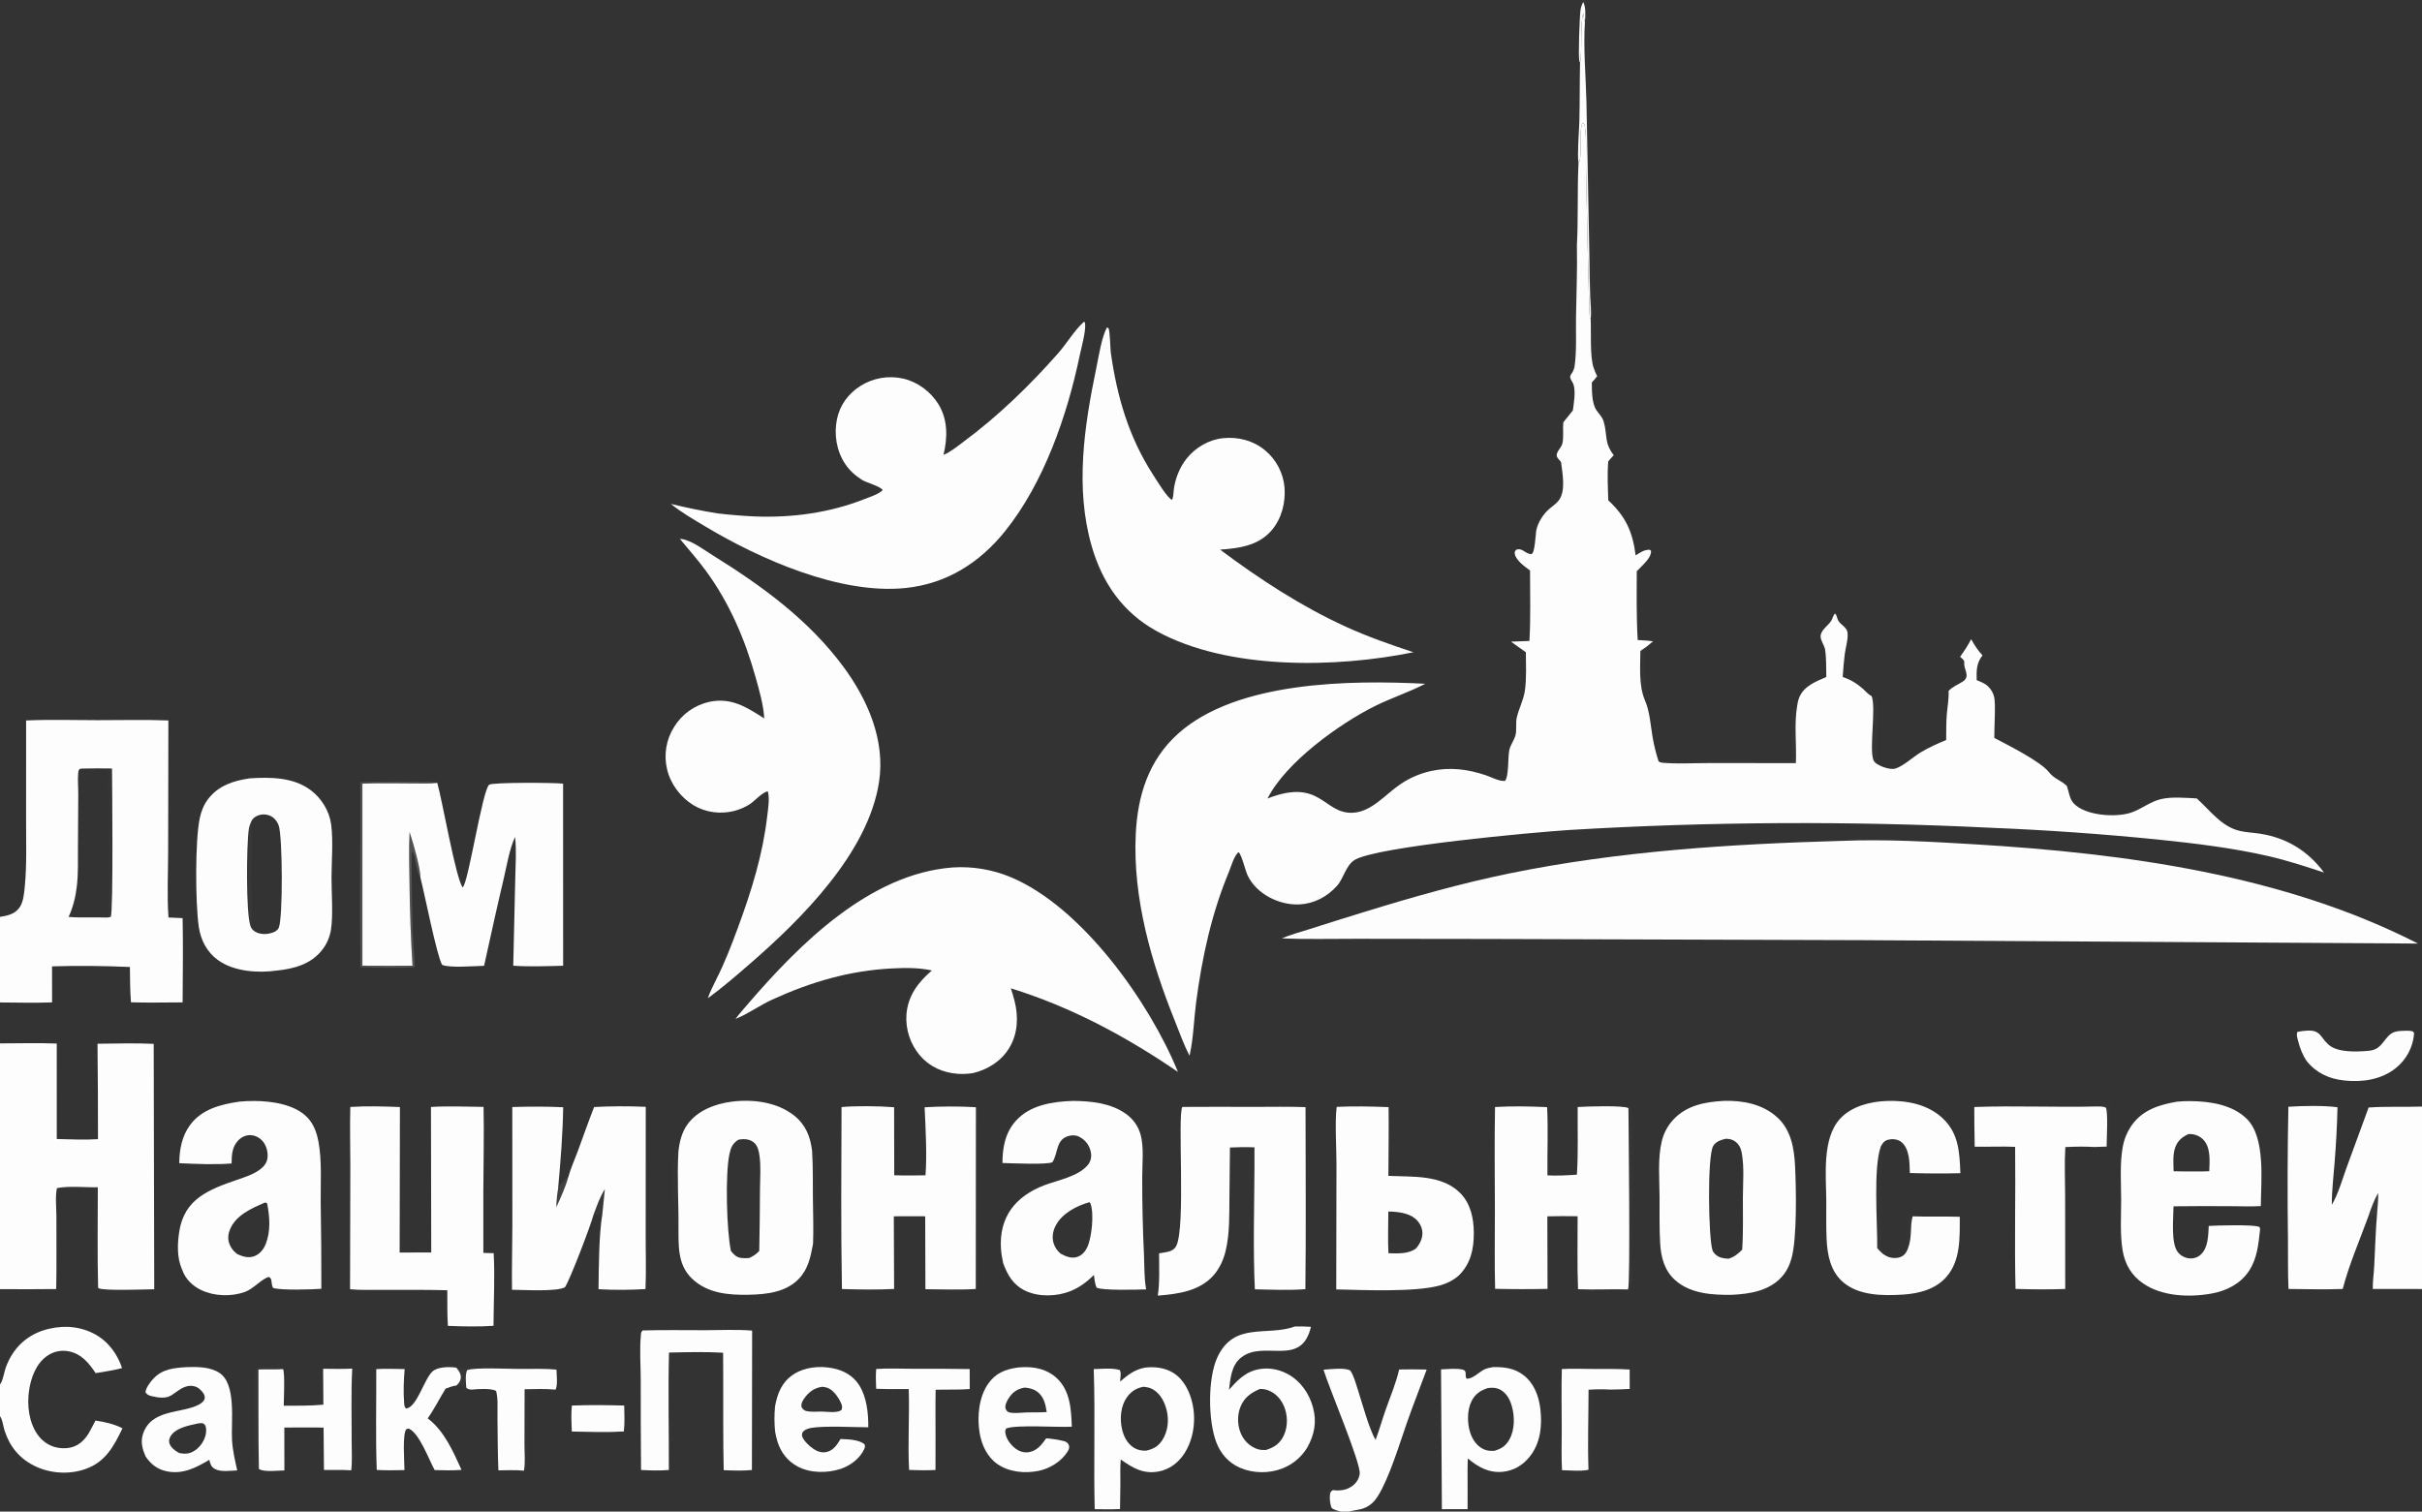
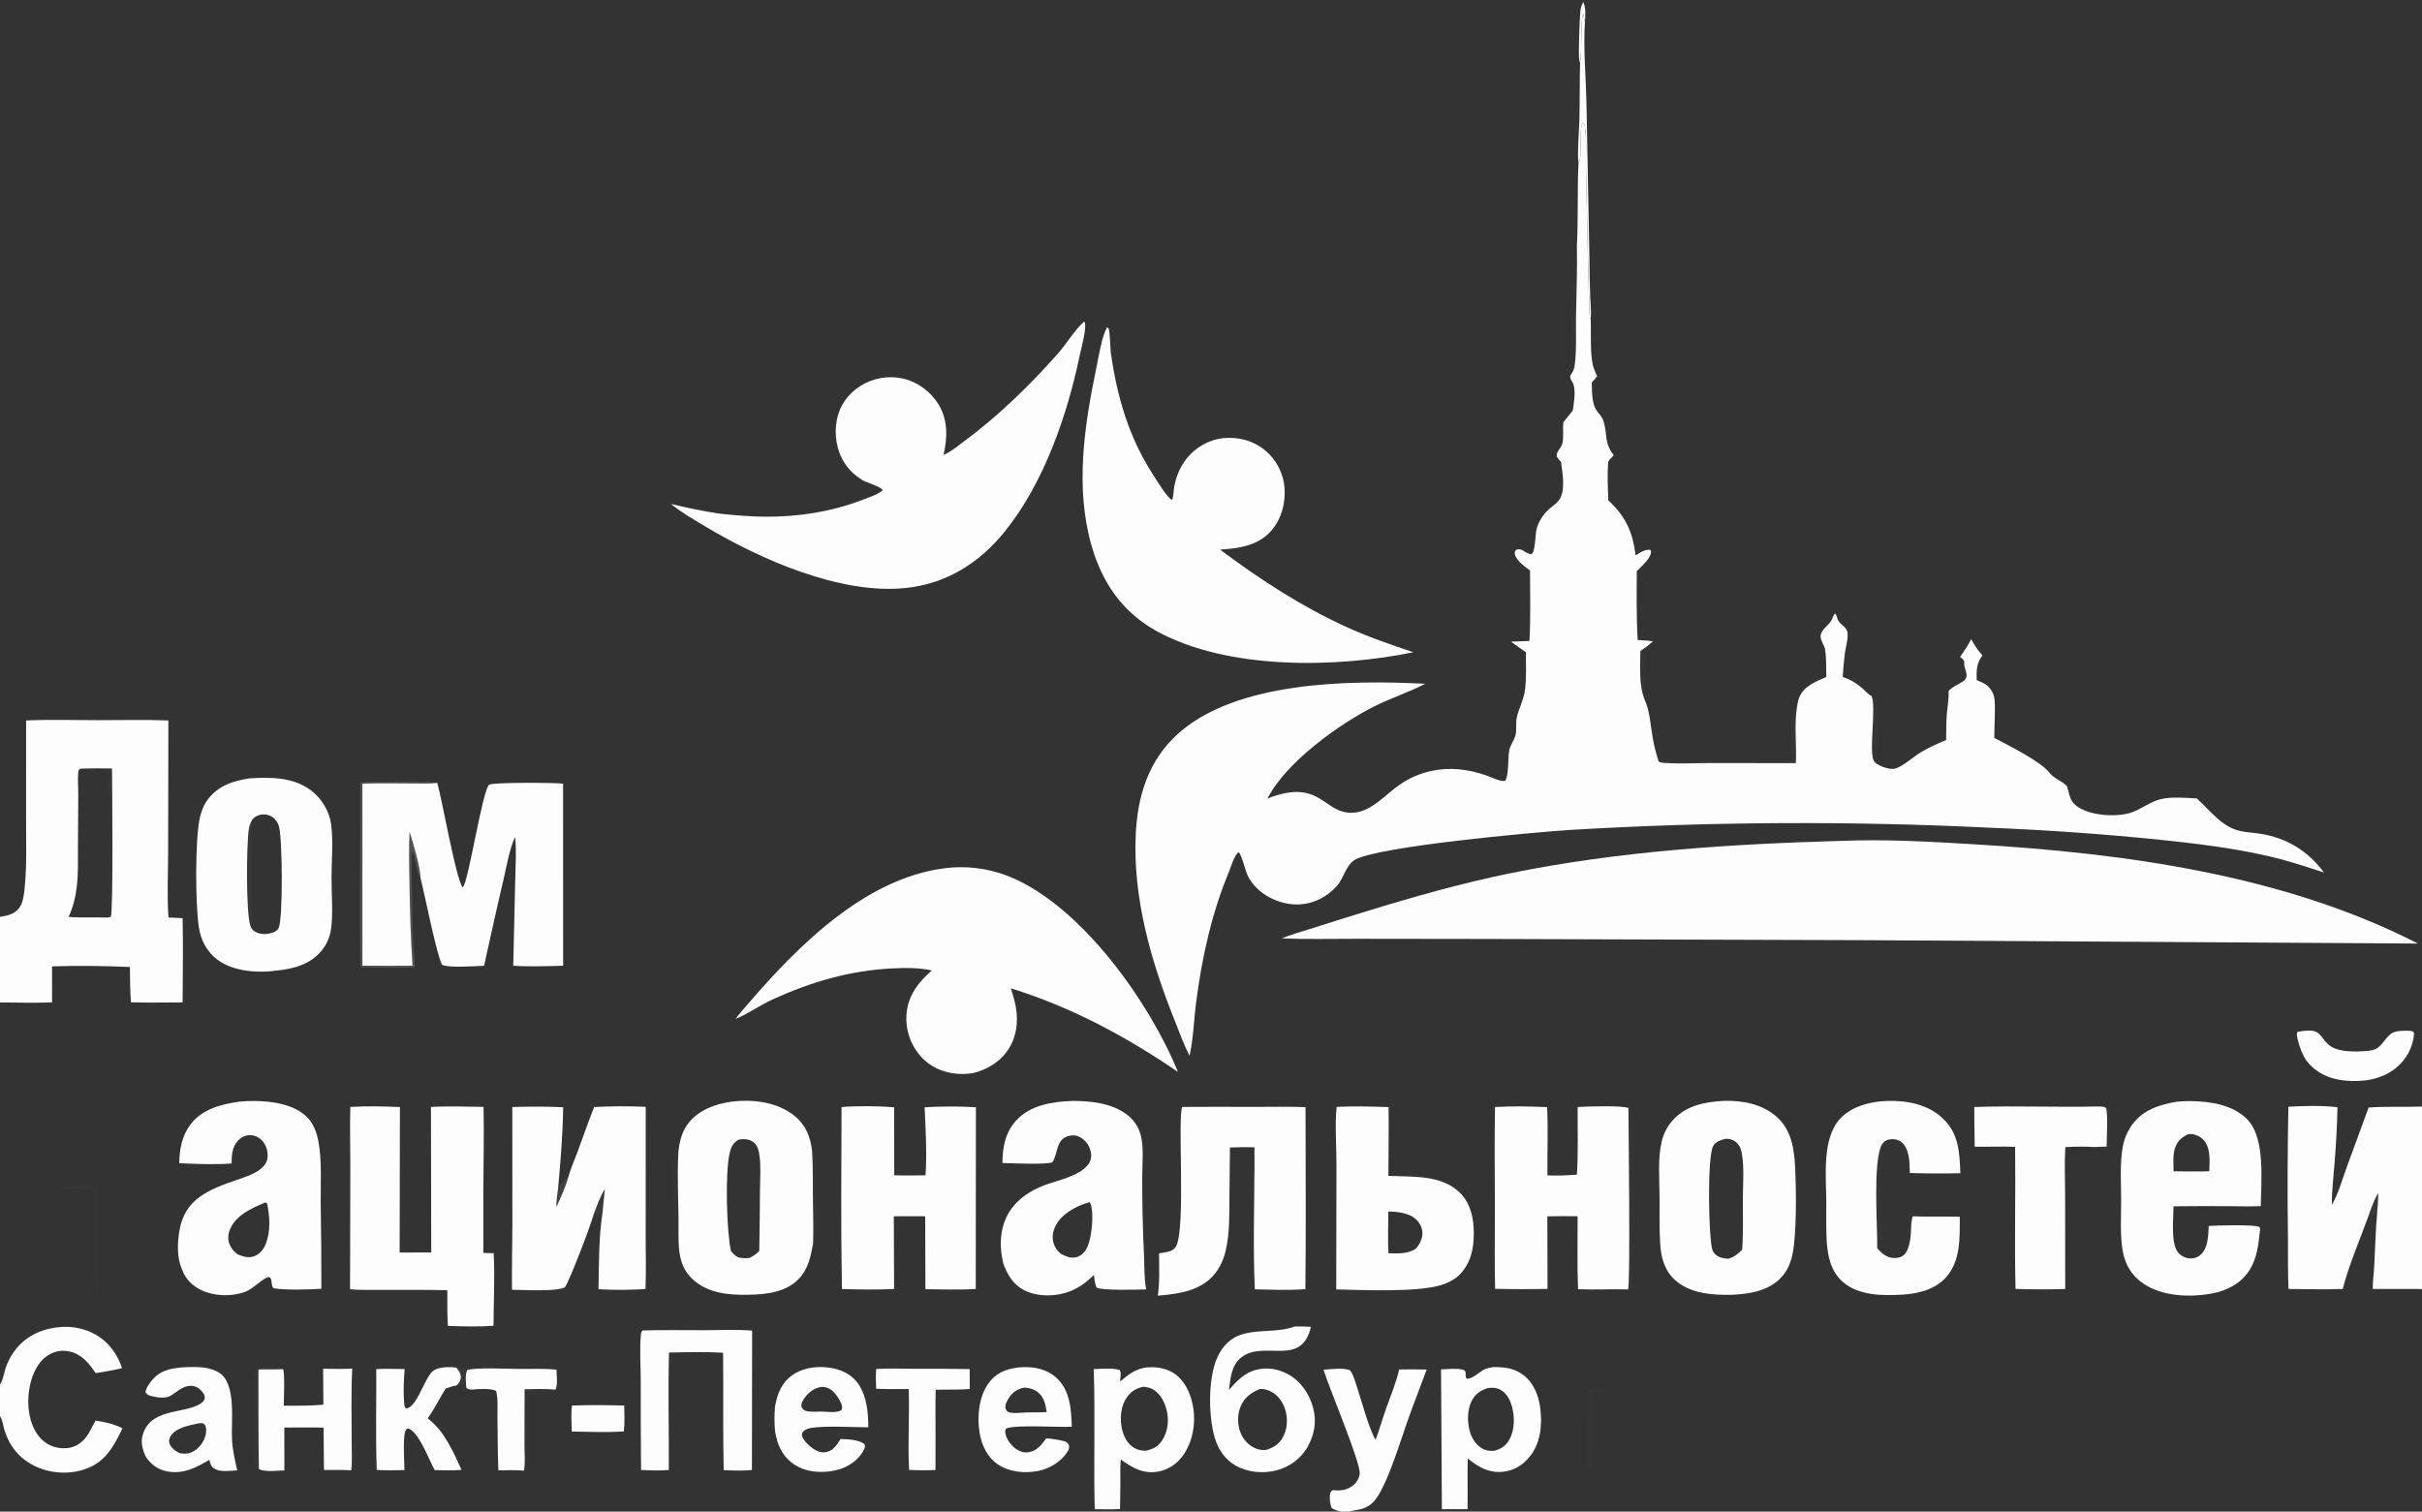
<svg xmlns="http://www.w3.org/2000/svg" width="833" height="520" viewBox="0 0 833 520" fill="none">
  <rect x="0" y="0" width="833" height="520" fill="#333333" stroke="none" />
  <g clip-path="url(#clip0_564_910)">
    <path d="M633.211 289.264C648.421 288.626 663.887 289.531 679.076 290.439C730.548 293.514 785.234 300.842 831.618 324.585L640.552 323.413L512.172 323.001L466.47 322.943C457.964 322.932 449.379 323.155 440.884 322.812C443.751 321.516 447.006 320.702 450.004 319.737C456.388 317.69 462.785 315.683 469.192 313.718C485.684 308.629 502.402 303.875 519.319 300.419C556.694 292.785 595.149 290.342 633.211 289.264Z" fill="#FDFDFD" />
-     <path d="M233.837 185.379C234.008 185.393 234.18 185.402 234.351 185.421C237.755 185.803 242.289 189.265 245.175 191.057C261.995 201.494 278.116 213.213 290.008 229.282C298.411 240.638 304.546 254.648 302.324 269.044C298.566 293.396 275.643 316.179 257.822 331.625C253.132 335.691 248.455 339.737 243.443 343.405C244.159 341.13 245.421 338.968 246.394 336.79C249.301 331.095 251.644 324.955 253.853 318.958C258.448 306.488 262.322 294.094 263.859 280.837C264.176 278.1 264.748 274.952 264.108 272.257C262.576 272.155 259.25 275.815 257.76 276.723C256.104 277.749 254.301 278.512 252.413 278.99C247.735 280.149 242.632 279.491 238.498 276.983C234.107 274.317 230.646 269.723 229.45 264.715C228.221 259.68 229.103 254.359 231.893 249.991C234.579 245.639 238.908 242.558 243.899 241.446C251.5 239.831 256.705 243.212 262.846 247.147C262.61 242.473 261.08 237.291 259.818 232.785C256.202 219.885 250.887 207.511 242.983 196.636C240.149 192.738 236.907 189.094 233.837 185.379Z" fill="#FDFDFD" />
    <path d="M372.854 110.65C373.208 111.076 373.137 110.869 373.198 111.377C373.505 113.951 371.878 119.746 371.328 122.376C367.024 142.973 359 166.158 345.664 182.739C336.885 193.654 325.526 200.811 311.462 202.275C289.003 204.613 261.302 192.34 242.519 181.064C238.545 178.679 234.335 176.282 230.736 173.344C236.056 174.63 241.359 175.74 246.764 176.603C250.961 177.1 255.174 177.449 259.396 177.648C272.267 178.179 285.36 176.43 297.362 171.664C299.355 170.872 301.981 170.103 303.568 168.634C303.156 167.389 297.905 166.009 296.518 165.116C294.207 163.627 292.235 161.919 290.698 159.618C287.705 155.136 286.779 149.457 287.857 144.205C288.854 139.35 291.718 135.469 295.859 132.811C300.242 130.014 305.561 129.088 310.633 130.237C315.564 131.365 320.023 134.675 322.696 138.953C326.048 144.318 325.917 150.522 324.5 156.481C326.908 155.49 329.158 153.613 331.249 152.066C343.23 143.206 354.195 132.582 364.031 121.399C367.003 118.019 369.515 113.599 372.854 110.65Z" fill="#FDFDFD" />
    <path d="M380.717 112.635C380.885 112.723 381.108 112.746 381.221 112.898C381.79 113.663 381.835 119.878 382.036 121.297C384.177 136.455 388.213 150.383 396.596 163.335C397.574 164.846 401.665 171.625 403.1 171.932C403.643 170.887 403.562 169.337 403.73 168.171C404.27 164.436 405.749 160.727 408.104 157.765C411.139 153.95 415.739 151.251 420.61 150.733C425.766 150.185 431.028 151.538 435.051 154.865C438.909 158.05 441.333 162.647 441.784 167.631C442.209 172.865 440.784 178.471 437.304 182.486C432.74 187.753 426.178 188.601 419.624 189.076C433.273 199.268 447.216 208.387 462.724 215.52C470.349 219.011 478.18 221.746 486.133 224.368C459.572 229.812 422.362 230.565 397.876 217.144C386.165 210.724 379.086 200.491 375.448 187.817C369.699 167.785 372.901 146.591 377.056 126.594C377.856 122.742 378.876 115.984 380.717 112.635Z" fill="#FDFDFD" />
    <path d="M327.658 298.404C334.488 297.966 341.325 299.11 347.641 301.747C372.227 312.052 395.384 344.819 405.138 368.738C387.161 356.483 368.503 346.45 347.665 339.975C348.137 341.416 348.564 342.872 348.942 344.341C350.306 349.761 350.088 355.554 347.143 360.434C344.368 365.036 339.77 367.919 334.616 369.155C332.838 369.41 331.117 369.515 329.321 369.381C324.301 369.011 319.706 366.957 316.404 363.097C313.065 359.18 311.397 354.111 311.756 348.974C312.267 342.512 315.743 337.937 320.508 333.836C316.021 332.858 311.428 332.902 306.862 333.133C292.145 333.868 278.832 337.808 265.493 343.908C261.327 345.813 257.523 348.633 253.303 350.357L252.985 350.486C254.324 348.678 255.84 346.986 257.307 345.28C274.956 324.764 299.098 300.553 327.658 298.404Z" fill="#FDFDFD" />
    <path d="M150.394 269.311C152.107 275.235 156.794 302.434 159.142 305.247C161.093 303.757 165.875 271.835 168.242 269.949C169.346 269.07 190.841 269.233 193.284 269.547L193.664 269.6L193.681 332.218C188.036 332.359 182.148 332.577 176.52 332.212L177.214 302.167C177.289 297.499 177.683 292.541 177.152 287.897C175.139 292.318 174.358 297.555 173.24 302.277C170.877 312.247 168.704 322.237 166.492 332.241C163.319 332.294 154.497 333.055 152.049 331.892C150.238 328.817 145.936 307.028 144.632 302.051C144.556 298.389 142.157 290.012 140.86 286.192C140.573 292.26 140.74 298.397 140.846 304.468C140.963 313.716 141.303 322.962 141.866 332.194C136.125 332.236 130.385 332.231 124.644 332.184L124.644 269.579C130.453 269.343 136.332 269.521 142.151 269.516C144.864 269.513 147.702 269.66 150.394 269.311Z" fill="#FDFDFD" />
    <path d="M233.329 396.121C233.669 392.86 234.492 389.46 236.451 386.768C239.936 381.98 245.948 379.71 251.621 378.978C258.822 378.044 267.124 379.062 273.009 383.651C277.017 386.776 278.685 390.876 279.294 395.793C279.645 401.308 279.532 406.87 279.585 412.393C279.632 417.566 279.844 422.727 279.629 427.901C278.766 432.408 278.022 436.472 274.725 439.92C270.316 444.529 263.706 445.253 257.679 445.387C250.612 445.545 243.248 444.952 237.906 439.752C233.035 435.011 233.381 428.615 233.35 422.352C233.431 413.563 232.816 404.926 233.329 396.121ZM251.393 430.343C252.374 431.558 253.281 432.518 254.903 432.734C255.846 432.86 256.827 432.846 257.771 432.736C259.091 432.059 260.122 431.438 261.131 430.32C261.265 423.231 261.348 416.139 261.381 409.05C261.41 405.259 261.747 401.234 261.204 397.483C260.99 396.006 260.657 394.389 259.578 393.288C258.602 392.291 257.097 391.834 255.724 391.86C255.135 391.873 254.537 391.963 253.955 392.052C251.97 393.322 251.375 394.689 250.882 396.974C249.379 403.934 249.91 423.456 251.393 430.343Z" fill="#FDFDFD" />
    <path d="M592.815 378.703C599.348 378.49 606.178 379.786 611.177 384.296C616.037 388.685 617.078 395.016 617.383 401.263C617.758 408.971 618.093 425.93 616.139 432.941C615.478 435.32 614.351 437.571 612.664 439.389C608.26 444.138 601.643 445.14 595.495 445.418C588.841 445.5 581.369 445.03 576.136 440.363C572.446 437.073 571.269 432.508 570.983 427.748C570.663 422.428 570.796 417.007 570.773 411.676C570.744 405.61 570.104 398.511 571.531 392.608C572.173 389.869 573.506 387.342 575.402 385.267C579.961 380.248 586.337 379.065 592.815 378.703ZM594.509 432.993C596.534 432.384 597.709 431.327 599.186 429.9C599.605 423.955 599.401 417.878 599.43 411.918C599.451 407.082 599.92 401.649 599.091 396.879C598.858 395.538 598.535 394.418 597.596 393.387C596.615 392.306 595.291 391.766 593.843 391.729C593.735 391.726 593.631 391.734 593.523 391.737C591.892 392.122 590.103 392.679 589.211 394.24C587.126 397.897 587.593 426.059 588.983 430.086C589.327 431.08 590.331 431.957 591.27 432.376C592.269 432.825 593.429 432.93 594.509 432.993Z" fill="#FDFDFD" />
    <path d="M85.914 267.748C93.021 267.286 100.895 267.344 106.858 271.812C110.578 274.598 113.306 279.029 113.901 283.66C114.647 289.474 114.023 296.022 114.016 301.902C114.01 307.07 114.634 315.219 113.787 320.07C113.35 322.568 112.288 324.916 110.702 326.894C106.871 331.701 101.127 333.251 95.272 333.865C88.784 334.791 80.461 334.248 74.981 330.276C71.158 327.503 69.059 323.447 68.371 318.832C67.181 310.859 67.062 288.986 68.728 281.325C69.229 279.016 70.105 276.81 71.539 274.921C75.107 270.216 80.299 268.566 85.914 267.748ZM86.365 282.686C85.981 283.531 85.706 284.321 85.568 285.244C84.777 290.513 84.55 314.13 86.133 318.533C86.224 318.785 86.241 318.808 86.362 319.073C86.682 319.679 87.265 320.23 87.861 320.561C89.598 321.524 91.777 321.469 93.623 320.86C94.525 320.564 95.442 320.081 95.859 319.183C97.347 315.972 97.183 287.7 95.858 283.993C95.343 282.553 94.296 281.188 92.852 280.601C91.374 279.997 89.819 280.016 88.364 280.679C87.485 281.078 86.712 281.773 86.365 282.686Z" fill="#FDFDFD" />
    <path d="M86.365 282.687C86.529 283.198 86.643 283.631 86.655 284.174C86.782 290.088 86.389 296.075 86.389 302.004C86.389 307.136 86.807 312.331 86.663 317.447C86.647 318.032 86.593 318.528 86.362 319.073C86.241 318.808 86.224 318.785 86.133 318.533C84.55 314.131 84.777 290.513 85.568 285.245C85.706 284.321 85.981 283.531 86.365 282.687Z" fill="white" fill-opacity="0.02" />
    <path d="M82.268 378.965C83.962 378.797 85.692 378.732 87.393 378.734C93.402 378.742 101.414 379.863 105.773 384.464C107.882 386.692 108.948 389.646 109.505 392.611C110.77 399.346 110.232 406.718 110.3 413.566C110.469 423.491 110.543 433.416 110.521 443.344C107.188 443.58 96.838 443.931 93.963 443.058C93.422 442.268 93.504 441.329 93.321 440.423C93.182 439.739 93.008 439.602 92.421 439.264C89.858 440.017 87.201 443.349 84.246 444.417C79.577 446.104 73.671 445.93 69.181 443.774C66.238 442.362 63.808 440.025 62.701 436.905L62.523 436.483C60.843 432.545 61.006 427.872 61.641 423.722C63.375 412.393 71.805 409.202 81.519 405.857C84.275 404.908 87.204 403.997 89.549 402.205C90.836 401.221 91.827 399.954 92.007 398.301C92.224 396.31 91.647 394.096 90.338 392.564C89.316 391.367 87.835 390.577 86.254 390.496C84.637 390.412 83.151 391.073 82.023 392.217C79.792 394.473 79.699 397.27 79.647 400.232C73.907 400.691 67.428 400.405 61.651 400.133C61.716 395.439 62.547 390.777 65.42 386.933C69.475 381.505 75.905 379.912 82.268 378.965ZM81.647 431.432C83.553 432.285 85.431 432.883 87.496 432.112C89.393 431.403 90.676 429.748 91.405 427.914C93.127 423.58 92.779 418.519 91.896 414.054L91.544 413.694L90.936 413.752C86.4 415.722 81.034 418.068 79.068 423.016C78.357 424.808 78.267 426.589 79.09 428.352C79.697 429.651 80.508 430.577 81.647 431.432Z" fill="#FDFDFD" />
    <path d="M369.014 378.71C375.201 378.747 382.008 379.432 387.206 383.139C389.669 384.894 391.479 387.35 392.278 390.286C393.511 394.804 392.827 400.29 392.845 404.975C392.824 413.919 393.029 422.863 393.459 431.797C393.616 435.525 393.503 439.539 394.141 443.215C394.159 443.325 394.183 443.435 394.204 443.548C391.363 443.632 379.005 444.002 377.166 442.939C376.526 441.612 376.442 440.045 376.237 438.597C373.872 440.916 371.249 442.916 368.149 444.151C363.525 445.993 357.401 446.219 352.819 444.099C348.551 442.126 346.568 438.736 345.021 434.541C344.693 432.888 344.37 431.243 344.263 429.559C343.568 418.665 349.267 411.474 359.223 407.707C363.811 405.97 370.835 404.716 374.092 400.791C375.023 399.668 375.427 398.319 375.254 396.871C374.994 394.717 373.903 392.86 372.143 391.621C370.858 390.716 369.599 390.362 368.046 390.658C362.995 391.624 364.076 396.548 361.951 399.794C360.154 400.728 347.644 400.148 344.774 400.067C344.764 394.728 345.774 389.47 349.511 385.419C354.466 380.051 362.09 378.939 369.014 378.71ZM364.765 431.238C366.515 432.193 368.422 433.038 370.438 432.397C372.02 431.896 373.137 430.647 373.864 429.197C375.485 425.959 376.34 417.564 375.091 414.145C374.976 413.83 374.905 413.767 374.719 413.536C370.344 414.788 365.492 417.259 363.2 421.389C362.116 423.341 361.691 425.655 362.407 427.803C362.887 429.239 363.64 430.251 364.765 431.238Z" fill="#FDFDFD" />
    <path d="M120.487 380.786C126.061 380.437 131.959 380.584 137.545 380.82L137.453 430.873L148.316 430.842L148.22 380.797C154.173 380.427 160.344 380.702 166.314 380.77C166.521 390.47 166.263 400.232 166.234 409.94L166.241 430.989C167.419 431.065 168.616 431.054 169.796 431.083C170.233 439.308 169.771 447.817 169.738 456.073C164.613 456.422 159.175 456.315 154.039 456.092C153.788 452.025 153.867 447.916 153.839 443.842C146.277 443.624 138.673 443.747 131.106 443.703C127.571 443.682 123.908 443.85 120.393 443.493L120.49 401.45C120.493 394.57 120.291 387.66 120.487 380.786Z" fill="#FDFDFD" />
    <path d="M748.806 378.968C750.298 378.824 751.824 378.776 753.322 378.782C759.992 378.808 767.957 380.025 772.859 385.005C779.227 391.472 777.62 406.172 777.572 414.888C774.367 415.085 771.086 414.943 767.873 414.935C761.096 414.872 754.321 414.883 747.547 414.969C747.505 419.002 746.592 427.594 748.989 430.679C749.983 431.968 751.476 432.77 753.097 432.888C754.466 432.999 755.819 432.542 756.845 431.632C759.504 429.244 759.47 425.004 759.656 421.714C762.046 421.547 775.668 421.163 777.009 422.071C777.368 422.313 777.268 422.575 777.305 422.963C776.744 427.987 776.335 432.999 773.415 437.322C770.491 441.649 765.77 444.028 760.737 444.952C753.07 446.361 743.557 446.025 736.948 441.407C733.058 438.687 730.853 434.914 730.058 430.27C729.101 424.661 729.539 418.414 729.531 412.736C729.523 406.852 729.006 400.193 730.105 394.411C730.606 391.708 731.697 389.148 733.297 386.912C737.027 381.731 742.784 379.986 748.806 378.968ZM747.576 402.914C749.994 402.974 752.412 402.99 754.833 402.961C756.485 402.948 758.193 403.021 759.835 402.885C759.953 399.346 760.417 394.775 757.752 392.013C756.595 390.814 754.794 390.074 753.131 390.108C752.968 390.11 752.808 390.121 752.648 390.126C750.487 391.155 748.979 392.38 748.139 394.691C747.219 397.22 747.521 400.253 747.576 402.914Z" fill="#FDFDFD" />
    <path d="M204.338 380.812C210.167 380.508 216.266 380.476 222.095 380.749L222.07 424.083C222.043 430.508 222.278 437.025 222.004 443.438C216.725 443.763 211.128 443.8 205.85 443.487C205.96 435.834 205.95 424.91 207.177 417.574C207.479 414.74 207.763 411.902 208.031 409.063C206.287 411.744 205.27 414.887 204.13 417.86C203.385 420.974 195.857 440.743 194.282 442.826C191.446 444.411 179.724 443.695 176.092 443.679C175.988 436.377 176.2 429.05 176.216 421.745L176.195 380.815C181.971 380.636 187.924 380.612 193.697 380.888C193.554 390.299 192.788 399.565 191.938 408.934C191.586 411.046 191.366 413.151 191.335 415.291C192.881 411.896 194.49 408.362 195.504 404.763C196.294 401.848 197.637 398.949 198.687 396.102C200.565 391.007 202.346 385.862 204.338 380.812Z" fill="#FDFDFD" />
    <path d="M542.609 380.812C545.195 380.618 558.729 380.177 560.067 381.203C560.111 388.381 560.783 441.507 559.941 443.566C554.215 443.375 548.469 443.739 542.738 443.488C542.397 435.155 542.622 426.73 542.591 418.387C539.121 418.319 535.648 418.33 532.178 418.419L532.247 443.372C526.256 443.501 520.208 443.493 514.218 443.348C513.979 434.394 514.157 425.374 514.139 416.412C514.118 404.553 513.96 392.666 514.186 380.812C520.045 380.455 526.23 380.592 532.097 380.851C532.501 388.609 532.121 396.554 532.213 404.333C535.562 404.488 539 404.327 542.342 404.081C542.843 396.407 542.541 388.512 542.609 380.812Z" fill="#FDFDFD" />
    <path d="M289.431 380.823C294.687 380.374 302.22 380.471 307.515 380.888L307.554 404.283C311.127 404.438 314.736 404.327 318.313 404.307C318.848 397.099 318.339 388.108 318.006 380.899C323.766 380.563 329.887 380.537 335.647 380.878L335.595 443.411C329.89 443.76 323.997 443.516 318.276 443.488L318.205 418.401C314.61 418.348 311.006 418.398 307.41 418.406L307.512 443.398C301.603 443.708 295.484 443.6 289.567 443.422C289.189 422.58 289.373 401.672 289.431 380.823Z" fill="#FDFDFD" />
    <path d="M406.651 380.778C414.814 380.689 422.986 380.768 431.148 380.765C437.092 380.765 443.074 380.628 449.012 380.849C449.015 401.709 449.214 422.609 448.96 443.467C443.281 443.913 437.286 443.637 431.584 443.519C430.931 429.54 431.397 415.347 431.453 401.347L431.447 394.683C428.654 394.562 425.806 394.604 423.015 394.741L422.842 411.519C422.771 417.663 422.984 424.28 421.538 430.286C420.822 433.269 419.556 436.149 417.554 438.495C412.739 444.141 405.17 445.151 398.206 445.691C398.909 440.951 398.636 435.929 398.644 431.141C399.578 430.997 400.525 430.865 401.45 430.666C402.767 430.383 403.887 429.866 404.535 428.627C407.892 422.218 404.876 383.612 406.651 380.778Z" fill="#FDFDFD" />
    <path d="M459.732 380.76C465.596 380.482 471.705 380.618 477.577 380.849C477.687 388.72 477.53 396.617 477.504 404.49C485.755 404.905 495.784 403.992 502.179 410.372C505.801 413.99 506.861 419.125 506.887 424.076C506.918 429.643 505.846 434.636 501.804 438.686C499.779 440.518 497.361 441.643 494.735 442.32C486.227 444.524 468.665 443.768 459.572 443.556L459.65 400.295C459.65 394.956 459.063 385.587 459.732 380.76ZM477.522 431.109C480.661 431.172 484.268 431.458 486.956 429.509C488.32 428 489.319 425.988 489.204 423.895C489.099 422.05 488.121 420.366 486.723 419.188C484.391 417.225 480.473 416.785 477.493 416.771C477.485 421.528 477.286 426.363 477.522 431.109Z" fill="#FDFDFD" />
    <path d="M674.03 418.568C674.003 425.702 674.4 433.631 669.351 439.334C665.608 443.561 659.903 445.001 654.474 445.337C647.597 445.765 639.147 445.76 633.683 440.874C629.539 437.17 628.487 431.66 628.23 426.355C628.015 421.958 628.149 417.495 628.118 413.093C628.057 404.503 626.596 391.653 632.862 384.844C636.82 380.542 643.235 378.931 648.877 378.729C655.699 378.482 662.972 379.839 668.107 384.645C673.702 389.882 673.946 396.354 674.232 403.58C668.469 403.724 662.618 403.693 656.856 403.517C656.782 401.664 656.793 399.712 656.465 397.886C656.113 395.942 655.329 393.71 653.574 392.6C652.392 391.852 650.792 391.71 649.451 392.044C648.156 392.364 647.56 393.13 646.926 394.242C644.198 401.436 645.727 420.688 645.635 429.372C646.286 430.052 646.928 430.821 647.676 431.39C648.311 431.802 648.937 432.206 649.661 432.442C651.078 432.904 652.874 432.896 654.196 432.148C655.348 431.495 655.972 430.264 656.352 429.039C657.684 425.316 656.845 421.911 657.818 418.416C663.213 418.616 668.627 418.395 674.03 418.568Z" fill="#FDFDFD" />
    <path d="M721.101 380.623C722.2 380.636 723.286 380.537 724.285 381.051C725.085 382.793 724.521 391.939 724.534 394.442C723.178 394.481 721.788 394.465 720.44 394.57C717.099 394.376 713.665 394.415 710.327 394.597C709.994 400.18 710.256 405.92 710.264 411.519L710.295 443.404C704.64 443.611 698.857 443.558 693.2 443.385C692.804 427.111 693.263 410.795 693.063 394.515C688.46 394.305 683.779 394.541 679.163 394.468C679.068 389.916 679.018 385.364 679.016 380.812C693.027 380.29 707.085 380.969 721.101 380.623Z" fill="#FDFDFD" />
    <path d="M445.343 456.314C447.205 456.259 449.012 456.27 450.872 456.427C447.564 470.658 434.671 460.685 426.797 467.042C423.482 469.724 423.185 474.158 422.685 478.075C425.21 475.236 427.836 472.431 431.597 471.327C435.389 470.214 439.494 470.799 442.94 472.694C447.336 475.105 450.255 479.321 451.569 484.106C452.941 489.102 452.086 493.557 449.571 498.012C447.593 501.252 444.606 503.755 441.07 505.132C436.483 506.934 430.949 506.874 426.427 504.891C422.519 503.177 419.834 500.092 418.318 496.138C415.493 488.763 415.341 474.187 418.661 466.977C424.405 454.499 435.757 459.814 445.343 456.314ZM435.337 498.804C437.889 498.038 439.838 496.865 441.188 494.48C442.791 491.655 442.98 487.979 442.028 484.904C441.181 482.162 439.447 479.801 436.827 478.547C435.649 477.983 434.647 477.783 433.346 477.789C430.241 479.098 427.912 480.738 426.611 484.007C425.433 486.969 425.578 490.61 426.939 493.491C428.056 495.855 430.102 497.741 432.614 498.526C433.509 498.804 434.408 498.809 435.337 498.804Z" fill="#FDFDFD" />
    <path d="M393.758 470.466C397.065 470.044 400.653 470.484 403.525 472.261C407.234 474.554 409.3 478.914 410.171 483.052C411.365 488.716 410.491 495.217 407.265 500.102C405.193 503.243 402.13 505.549 398.371 506.21C393.139 507.131 389.569 504.951 385.459 502.068C385.228 504.843 385.346 507.7 385.336 510.489L385.213 519.108C382.314 519.257 379.406 519.181 376.505 519.153C376.098 503.096 376.72 487.029 376.167 470.972C378.973 470.904 382.417 470.479 385.108 471.287C385.703 472.082 385.297 474.207 385.231 475.249C387.964 472.943 390.123 471.177 393.758 470.466ZM394.146 499.029C396.63 498.494 398.332 497.594 399.761 495.385C401.71 492.368 402.093 488.545 401.251 485.103C400.58 482.362 399.184 479.604 396.729 478.064C395.607 477.358 394.558 477.175 393.254 477.046C390.778 477.503 388.955 478.678 387.508 480.761C385.47 483.694 385.118 487.816 385.821 491.266C386.361 493.911 387.589 496.521 389.949 498.001C391.258 498.82 392.625 499.058 394.146 499.029Z" fill="#FDFDFD" />
    <path d="M513.609 470.269C517.423 470.222 520.877 470.65 524.014 473.072C527.604 475.839 529.251 480.244 529.768 484.61C530.447 490.366 529.86 496.361 526.149 501.039C523.83 503.957 520.725 505.882 516.969 506.281C512.135 506.798 508.398 504.697 504.831 501.706C504.681 504.946 504.76 508.22 504.754 511.465L504.749 519.145L495.91 519.161L495.617 471.059C497.904 471.001 500.854 470.611 503.065 471.143C504.739 471.545 503.656 473.09 504.377 474.231C506.228 474.591 508.883 471.849 510.551 471.062C511.395 470.666 512.332 470.498 513.242 470.332L513.609 470.269ZM513.926 499.077C516.313 498.408 517.858 497.426 519.104 495.225C521.045 491.794 521.003 487.055 519.864 483.361C519.203 481.218 518.042 479.171 516.019 478.067C514.692 477.34 513.121 477.261 511.65 477.505C509.129 478.342 507.382 479.507 506.139 481.931C504.55 485.035 504.573 489.655 505.688 492.935C506.499 495.325 507.96 497.468 510.31 498.549C511.524 499.108 512.61 499.121 513.926 499.077Z" fill="#FDFDFD" />
    <path d="M221.019 457.671C228.163 457.459 235.362 457.608 242.512 457.592C247.853 457.579 253.37 457.288 258.682 457.721L258.608 505.681C255.447 506.001 252.077 505.864 248.904 505.736C248.664 495.176 248.77 484.584 248.738 474.019L248.701 465.332C242.558 464.965 236.242 465.146 230.087 465.28C229.747 478.712 230.089 492.232 230.039 505.675C226.913 505.932 223.608 505.846 220.477 505.673C220.388 495.322 220.352 484.972 220.37 474.622C220.364 469.593 219.928 464.102 220.435 459.114C220.512 458.351 220.511 458.253 221.019 457.671Z" fill="#FDFDFD" />
    <path d="M64.319 470.28C67.977 470.175 72.251 470.18 75.433 472.247C81.394 476.117 79.424 489.075 79.801 495.411C80.011 498.943 80.816 502.382 81.592 505.822C79.298 505.906 75.861 506.462 73.836 505.276C72.554 504.523 72.336 503.534 71.988 502.175C67.39 504.914 62.829 507.267 57.319 506.123C54.117 505.462 51.87 503.663 50.07 501.018C49.021 498.57 48.308 496.196 49.104 493.535C51.792 484.544 62.561 486.352 68.445 483.167C69.242 482.737 70.228 482.018 70.394 481.057C70.496 480.472 70.323 479.879 70.011 479.386C69.278 478.229 68.125 477.169 66.761 476.862C63.559 476.138 61.412 478.413 58.977 479.961C57.02 481.204 54.442 480.803 52.294 480.299C51.296 480.066 50.591 479.848 50.038 478.956C50.124 477.526 51.522 475.64 52.47 474.567C55.744 470.86 59.727 470.581 64.319 470.28ZM61.705 499.864C63.761 500.233 65.241 500.144 67.023 498.958C68.926 497.694 70.347 495.574 70.78 493.328C70.95 492.441 71.041 490.941 70.458 490.169C70.079 489.666 69.754 489.566 69.134 489.553C68.903 489.548 68.518 489.6 68.279 489.631C65.212 490.298 60.481 491.095 58.696 494.018C58.263 494.727 58.011 495.571 58.24 496.395C58.671 497.948 60.337 499.179 61.705 499.864Z" fill="#FDFDFD" />
    <path d="M266.573 483.703C267.402 479.303 268.881 475.496 272.742 472.898C276.71 470.228 281.945 469.75 286.548 470.697C290.173 471.442 293.431 473.247 295.458 476.443C298.112 480.625 298.676 486.142 298.629 490.98C293.53 490.973 283.855 490.422 279.17 491.169C278.216 491.321 277.033 491.652 276.33 492.36C275.923 492.77 275.761 493.3 275.845 493.859C276.076 495.433 278.627 497.665 279.913 498.51C281.232 499.376 282.795 499.856 284.358 499.463C286.766 498.859 287.881 496.962 289.087 495.013C291.595 495.136 295.277 495.16 297.318 496.789C297.556 497.442 297.554 497.731 297.27 498.382C295.849 501.651 292.478 504.182 289.171 505.279C284.568 506.803 278.79 506.801 274.431 504.524C270.937 502.697 268.585 499.693 267.41 495.95C267.066 494.819 266.793 493.667 266.591 492.502C266.279 489.532 266.287 486.678 266.573 483.703ZM282.672 485.573C284.458 485.618 288.135 486.187 289.452 484.98C289.782 484.036 289.609 483.43 289.203 482.543C288.332 480.638 286.556 478.046 284.482 477.369C283.915 477.18 283.322 477.073 282.727 477.052C280.046 477.469 278.182 478.802 276.621 481.032C275.918 482.034 275.48 482.8 275.682 484.057C276.117 484.799 276.595 485.245 277.45 485.431C279.021 485.773 281.048 485.578 282.672 485.573Z" fill="#FDFDFD" />
    <path d="M349.564 470.497C350.232 470.385 350.891 470.348 351.567 470.314C355.895 470.101 360.165 471.022 363.42 474.045C368.107 478.397 368.403 484.807 368.631 490.778C363.999 491.093 349.154 489.988 346.033 491.421C345.782 491.953 345.682 492.163 345.75 492.772C345.991 494.955 347.657 497.124 349.388 498.389C350.718 499.357 352.325 499.827 353.959 499.528C356.724 499.019 358.287 496.936 359.808 494.795C361.065 494.834 362.339 495.07 363.585 495.235L364.726 495.482C365.258 495.595 365.82 495.679 366.331 495.865C366.942 496.091 367.467 496.621 367.65 497.248C367.863 497.975 367.582 498.672 367.207 499.284C365.08 502.731 361.07 505.203 357.151 505.984C352.48 506.918 347.056 506.425 343.064 503.652C339.479 501.162 337.591 497.014 336.906 492.811C336.009 487.307 336.649 480.428 340.011 475.795C342.443 472.444 345.611 471.093 349.564 470.497ZM353.225 485.867C355.475 485.84 357.755 485.893 360 485.751C359.588 483.08 359.035 480.433 356.713 478.722C355.405 477.76 353.954 477.458 352.37 477.327C349.87 477.828 348.47 478.725 347.009 480.853C346.411 481.724 345.687 483.083 345.774 484.182C345.813 484.696 346.196 485.373 346.639 485.649C347.859 486.402 351.675 485.906 353.225 485.867Z" fill="#FDFDFD" />
    <path d="M111.135 470.854C114.465 470.875 117.817 470.97 121.143 470.799C120.693 479.161 120.979 487.659 120.949 496.036C120.937 499.205 121.18 502.666 120.8 505.793C117.724 505.554 114.515 505.717 111.42 505.67L111.29 491.096C106.795 490.985 102.286 491.064 97.789 491.075C97.768 495.994 97.775 500.913 97.81 505.832C95.571 505.843 90.864 506.504 89.048 505.318C88.802 493.924 88.946 482.498 88.881 471.098C91.705 471.001 94.525 471.154 97.35 470.975C98.042 472.198 97.602 481.64 97.585 483.553C102.125 483.571 106.697 483.613 111.223 483.204L111.135 470.854Z" fill="#FDFDFD" />
    <path d="M139.176 470.965C138.842 474.764 138.695 478.943 139.007 482.747C139.062 483.43 139.122 484.041 139.657 484.516C143.366 484.235 145.866 474.41 148.721 471.799C150.579 470.102 154.615 470.144 156.933 470.466C157.808 471.492 158.636 472.662 158.468 474.087C158.335 475.21 157.702 475.902 156.918 476.655C155.806 476.661 154.336 477.343 153.252 477.681C151.149 481.095 149.437 484.605 147.103 487.911C152.785 492.198 155.849 499.308 158.731 505.625C155.683 505.893 152.554 505.783 149.497 505.701C147.477 502.057 144.246 493.022 140.62 491.453C140.289 491.484 140.016 491.429 139.759 491.668C138.336 493.003 139.096 503.377 139.119 505.707C135.949 505.804 132.74 505.812 129.573 505.665C129.152 494.155 129.47 482.501 129.408 470.973C132.639 470.773 135.94 470.899 139.176 470.965Z" fill="#FDFDFD" />
    <path d="M301.349 470.928C305.346 470.642 309.506 470.847 313.521 470.849C320.18 470.818 326.842 470.852 333.504 470.957C333.538 473.247 333.544 475.538 333.517 477.825C329.654 478.143 325.683 477.946 321.796 478.069C321.689 483.579 321.77 489.107 321.759 494.617L321.744 505.672C318.746 505.827 315.667 505.785 312.669 505.657C312.173 496.427 312.852 487.087 312.543 477.836C308.811 477.841 305.073 477.886 301.346 477.736C301.249 475.488 301.152 473.171 301.349 470.928Z" fill="#FDFDFD" />
    <path d="M179.576 470.899C183.46 470.93 187.524 470.749 191.389 471.143C191.425 473.035 191.887 476.38 191.076 478.032C187.579 477.681 183.941 477.836 180.427 477.891L180.379 496.928C180.37 499.748 180.722 503.172 180.195 505.916C177.367 505.596 174.272 505.803 171.416 505.801C171.143 499.725 171.187 493.609 171.092 487.527C171.046 484.657 171.358 481.204 170.621 478.452C168.617 477.471 164.263 477.825 162.006 478.04C161.309 477.883 160.903 477.886 160.381 477.384C160.242 475.49 159.954 473.181 160.618 471.366C163.177 470.23 175.759 471.009 179.576 470.899Z" fill="#FDFDFD" />
    <path d="M827.503 354.571C828.4 354.566 829.139 354.539 829.981 354.875C830.141 355.177 830.299 355.334 830.27 355.683C829.876 360.248 827.642 364.457 824.085 367.343C819.094 371.422 812.44 372.359 806.192 371.677C801.02 371.113 796.682 369.121 793.388 365.052C791.948 363.008 791.017 360.545 790.398 358.131C790.157 357.184 789.685 355.809 790.18 354.959C791.313 354.739 792.42 354.581 793.574 354.526C798.245 354.301 798.025 356.922 800.921 359.419C804.076 362.145 810.528 361.812 814.378 361.502C818.441 361.177 818.952 359.094 821.392 356.436C823.107 354.566 825.163 354.644 827.503 354.571Z" fill="#FDFDFD" />
-     <path d="M537.157 470.954C540.703 470.744 544.348 470.899 547.905 470.917C552.088 470.938 556.313 470.844 560.489 471.114L560.507 477.791C558.296 477.949 556.054 477.954 553.837 478.012C551.383 477.859 548.81 477.894 546.357 478.061C546.342 487.215 546.008 496.45 546.331 505.594C543.598 506.21 540.042 505.78 537.222 505.748C536.968 501.055 537.141 496.254 537.13 491.547C537.112 484.691 536.981 477.81 537.157 470.954Z" fill="#FDFDFD" />
    <path d="M196.685 483.508C202.64 483.275 208.726 483.338 214.686 483.503C214.729 486.423 214.903 489.519 214.564 492.418C208.676 492.78 202.56 492.57 196.656 492.444C196.573 489.524 196.359 486.413 196.685 483.508Z" fill="#FDFDFD" />
    <path d="M123.93 269.054C127.137 269.051 149.388 268.621 150.394 269.311C147.702 269.66 144.864 269.513 142.151 269.516C136.332 269.521 130.453 269.342 124.644 269.579L124.644 332.183C130.385 332.23 136.125 332.236 141.866 332.194C141.303 322.961 140.963 313.716 140.846 304.467C140.74 298.396 140.573 292.26 140.86 286.191C142.157 290.011 144.556 298.388 144.632 302.051C143.084 299.538 143.113 295.883 141.996 293.076L141.757 292.976C141.267 293.939 141.901 318.918 142.022 322.053C142.159 325.598 142.592 329.114 142.68 332.666C136.542 333.125 130.122 332.844 123.96 332.732C123.686 311.52 123.988 290.271 123.93 269.054Z" fill="white" fill-opacity="0.149" />
-     <path d="M335.647 380.878L336.237 380.594L336.709 380.77C336.995 381.806 336.709 382.727 336.759 383.764C336.917 387.054 337.024 390.291 337.04 393.594C337.121 407.2 337.027 420.806 336.749 434.41C336.701 437.165 337.082 440.263 336.633 442.95L336.24 443.414L335.595 443.411L335.647 380.878Z" fill="white" fill-opacity="0.012" />
    <path d="M560.067 381.203L560.413 380.61L560.819 380.592C562.207 382.504 561.341 421.693 561.312 427.478C561.294 431.288 561.737 439.71 561.215 443.002C561.137 443.509 561.108 443.422 560.741 443.713C560.439 443.695 560.211 443.708 559.941 443.566C560.783 441.507 560.111 388.381 560.067 381.203Z" fill="white" fill-opacity="0.012" />
    <path d="M89.048 505.318C88.561 505.654 88.639 505.583 88.107 505.549C87.299 503.603 87.312 474.572 87.81 470.996C88.237 470.54 88.638 470.427 89.24 470.351C90.331 470.212 95.846 470.015 96.623 470.406C96.898 470.542 97.108 470.786 97.35 470.975C94.525 471.154 91.705 471.001 88.881 471.099C88.946 482.498 88.802 493.924 89.048 505.318Z" fill="white" fill-opacity="0.016" />
    <path d="M646.926 394.242C647.76 397.676 646.905 402.239 646.823 405.786C646.719 410.422 646.965 415.092 647.01 419.731C647.039 422.774 646.81 425.912 647.054 428.934C647.125 429.834 647.206 430.6 647.676 431.39C646.928 430.821 646.286 430.052 645.635 429.372C645.727 420.688 644.198 401.436 646.926 394.242Z" fill="white" fill-opacity="0.012" />
    <path d="M121.143 470.799L122.082 470.868C122.687 471.927 122.421 502.716 122.196 505.289C121.944 505.623 121.942 505.793 121.507 505.867C121.067 505.94 121.239 505.937 120.8 505.793C121.18 502.666 120.937 499.205 120.949 496.036C120.979 487.659 120.693 479.161 121.143 470.799Z" fill="white" fill-opacity="0.012" />
    <path d="M180.427 477.891C183.941 477.836 187.579 477.681 191.076 478.033C190.887 478.211 190.737 478.445 190.507 478.568C189.506 479.103 183.189 478.67 181.717 478.663C181.724 485.458 181.521 492.235 181.426 499.027C181.399 501.013 181.867 503.639 181.456 505.521C180.943 505.885 180.83 505.877 180.195 505.917C180.722 503.172 180.37 499.749 180.379 496.928L180.427 477.891Z" fill="white" fill-opacity="0.012" />
    <path d="M546.357 478.062C548.81 477.894 551.382 477.86 553.837 478.012C552.371 479.305 547.886 477.233 547.705 479.25C547.417 482.461 547.718 485.946 547.718 489.191C547.716 492.956 547.477 496.694 547.414 500.454C547.393 501.745 547.797 504.106 547.28 505.253C547.204 505.423 547.016 505.512 546.882 505.644L546.331 505.594C546.008 496.45 546.342 487.215 546.357 478.062Z" fill="white" fill-opacity="0.012" />
    <path d="M279.294 395.793C279.844 396.239 280.17 396.551 280.539 397.17C281.012 402.586 280.802 408.108 280.901 413.547C280.957 416.669 281.505 422.394 280.925 425.185C280.81 425.731 280.421 426.295 280.159 426.78C279.989 427.095 279.934 427.452 279.779 427.741C279.745 427.804 279.679 427.848 279.629 427.901C279.844 422.727 279.632 417.566 279.585 412.393C279.532 406.87 279.645 401.308 279.294 395.793Z" fill="white" fill-opacity="0.016" />
    <path d="M233.35 422.352C233.164 422.184 233.058 422.116 232.944 421.861C231.467 418.54 230.742 399.246 232.317 396.693C232.625 396.195 232.797 396.273 233.329 396.121C232.816 404.926 233.431 413.563 233.35 422.352Z" fill="white" fill-opacity="0.012" />
    <path d="M156.933 470.466C157.425 470.545 157.931 470.65 158.424 470.713C161.425 471.096 178.239 469.713 179.575 470.899C175.759 471.009 163.177 470.23 160.618 471.366C159.954 473.182 160.242 475.491 160.381 477.385C160.903 477.886 161.309 477.883 162.006 478.041C161.798 478.07 161.589 478.093 161.379 478.106C158.678 478.256 160.163 477.639 158.714 476.411C158.107 476.456 157.518 476.553 156.918 476.655C157.702 475.902 158.335 475.21 158.468 474.087C158.636 472.662 157.808 471.492 156.933 470.466Z" fill="white" fill-opacity="0.027" />
    <path d="M721.101 380.623C722.643 380.125 724.345 380.29 725.953 380.295C725.465 385.159 726.021 390.099 725.867 394.982C724.508 394.998 721.5 395.362 720.44 394.57C721.788 394.465 723.178 394.481 724.534 394.442C724.521 391.939 725.085 382.793 724.285 381.051C723.286 380.536 722.2 380.636 721.101 380.623Z" fill="white" fill-opacity="0.012" />
    <path d="M204.13 417.86C205.27 414.887 206.287 411.744 208.031 409.063C207.763 411.902 207.479 414.74 207.177 417.574C206.161 417.724 205.154 417.8 204.13 417.86Z" fill="white" fill-opacity="0.035" />
    <path d="M191.938 408.935C192.57 407.227 194.2 405.967 195.504 404.763C194.49 408.363 192.881 411.897 191.335 415.292C191.366 413.151 191.586 411.047 191.938 408.935Z" fill="white" fill-opacity="0.071" />
    <path d="M656.352 429.039C655.547 426.597 656.313 421.344 656.502 418.642C657.021 418.282 657.204 418.401 657.818 418.416C656.845 421.911 657.684 425.316 656.352 429.039Z" fill="white" fill-opacity="0.012" />
    <path d="M266.591 492.502C266.502 492.47 266.408 492.441 266.319 492.405C265.792 492.192 265.534 491.99 265.33 491.46C264.643 489.7 264.491 486.255 265.283 484.573C265.574 483.951 265.978 483.933 266.573 483.702C266.287 486.677 266.279 489.532 266.591 492.502Z" fill="white" fill-opacity="0.012" />
    <path d="M542.9 56.043C544.419 54.471 542.78 44.687 544.364 42.2C544.873 42.55 544.999 43.032 545.093 43.63C545.736 47.67 545.371 52.744 545.442 56.927C545.523 61.832 546.515 108.718 546.793 109.248C546.861 109.379 546.989 109.466 547.089 109.575C547.288 113.915 546.735 123.158 548.188 126.754C548.482 127.707 548.862 128.52 549.326 129.401C548.744 130.167 548.156 130.872 547.475 131.551C547.509 134.333 547.43 138.695 549.056 141.096C549.99 142.474 551.086 143.401 551.563 145.052C552.906 149.696 551.647 152.262 555.018 156.576L553.137 158.666C552.752 163.116 552.99 167.659 553.142 172.118C559.162 177.707 561.512 182.944 562.548 191.047C564.137 190.061 565.464 189.049 567.41 189.119L567.843 189.486C567.932 190.809 567.064 192.081 566.238 193.055C565.22 194.256 564.048 195.37 562.936 196.487C562.912 204.336 562.786 212.34 563.259 220.171C565.005 220.291 566.805 220.334 568.528 220.614L566.503 222.307L564.166 223.946C564.163 229.347 563.573 235.591 565.648 240.68C567.429 244.655 567.654 249.319 568.378 253.578C568.861 256.398 569.551 259.179 570.44 261.898C570.886 262.226 571.347 262.355 571.893 262.401C576.986 262.823 582.339 262.492 587.47 262.5L617.658 262.511C617.941 255.897 617.002 249.203 618.125 242.636C618.264 241.645 618.471 240.74 618.862 239.814C620.48 235.983 624.58 234.411 628.123 232.889C628.052 229.839 628.17 226.533 627.716 223.525C627.48 221.953 626.182 220.493 626.166 218.92C626.148 216.729 628.818 215.217 629.841 213.5C630.323 212.691 630.449 211.754 631.095 211.034C631.808 211.614 631.792 212.733 632.243 213.514C632.776 214.434 633.862 215.127 634.57 215.93C635.021 216.445 635.325 216.914 635.414 217.611C635.7 219.832 634.745 222.797 634.462 225.055C634.155 227.65 633.922 230.253 633.767 232.862C636.471 233.803 638.569 235.057 640.731 236.949C641.67 237.773 642.559 238.937 643.708 239.449C645.3 243.412 642.842 257.404 644.298 261.402C644.56 262.122 645.132 262.524 645.745 262.93C646.309 263.227 646.894 263.544 647.49 263.773C648.667 264.219 650.6 264.757 651.862 264.381C654.605 263.565 658.065 260.319 660.653 258.77C663.431 257.106 666.363 255.805 669.348 254.564C669.38 251.607 669.327 248.6 669.574 245.653C669.802 242.962 670.316 240.397 670.169 237.678C671.614 236.183 673.259 235.592 674.974 234.516C677.967 232.638 675.139 230.15 675.603 227.74C675.475 226.94 674.706 226.443 674.132 225.925C675.559 223.972 676.833 222.034 677.943 219.881C679.081 221.95 680.225 223.715 681.843 225.447C679.716 228.092 679.758 230.764 679.844 233.969C681.195 234.527 682.606 235.04 683.689 236.054C684.788 237.082 685.502 238.303 685.853 239.765C686.428 242.164 685.845 250.648 685.903 253.846C690.357 256.184 701.747 261.885 704.617 265.538C706.584 268.041 708.761 268.33 710.849 270.358C711.565 272.31 711.727 274.763 713.178 276.327C717.177 280.635 727.724 281.304 732.998 279.522C736.536 278.326 739.468 275.791 743.167 274.907C746.993 273.994 751.602 274.474 755.523 274.65C760.152 278.785 764.036 284.434 770.467 285.861C772.684 286.354 775.015 286.433 777.26 286.782C786.419 288.204 793.766 292.674 799.3 300.154C792.974 298.063 786.773 296.027 780.271 294.527C767.858 291.662 754.943 290.127 742.278 288.812C723.042 286.876 703.756 285.517 684.44 284.738C636.256 282.377 587.978 282.631 539.821 285.504C527.321 286.312 473.627 291.197 465.932 295.799C462.918 297.602 462.158 302.125 459.821 304.738C456.492 308.458 452.002 310.848 446.985 311.113C440.066 311.48 432.179 307.608 429.108 301.17C428.271 299.417 427.109 294.146 425.997 293.139C424.458 294.262 423.38 298.205 422.624 300.018C416.676 314.29 413.41 329.413 411.396 344.711C410.612 350.669 410.496 356.788 409.227 362.672L409.119 363.155C407.126 359.351 405.644 355.103 404.042 351.118C395.94 330.979 389.58 308.901 390.616 287.002C391.245 273.7 395.03 261.477 405.198 252.367C425.417 234.251 464.534 233.907 490.201 235.216C484.624 238.106 478.526 240.078 472.872 242.892C460.573 249.014 442.175 262.295 435.935 274.69C454.36 267.44 455.113 280.076 465.294 279.585C471.783 279.273 476.554 273.17 481.619 269.781C484.808 267.606 488.386 266.063 492.157 265.231C498.596 263.799 504.823 264.596 511.023 266.682C512.917 267.32 515.668 268.862 517.609 268.626C519.009 267.063 518.55 260.307 519.122 257.907C519.502 256.312 520.594 254.849 521.121 253.289C521.797 251.29 521.194 248.899 521.669 246.824C522.385 243.692 523.98 240.845 524.449 237.621C525.073 233.319 524.795 228.709 524.793 224.36C523.096 223.136 521.359 221.994 519.689 220.726L526.015 220.486C526.484 212.472 526.212 204.283 526.225 196.247C524.559 195.029 521.391 192.79 521 190.595C520.869 189.868 520.995 189.742 521.386 189.173C523.542 188.196 524.651 190.653 526.668 190.591C527.935 190.553 528.124 183.543 528.407 182.261C528.981 179.67 530.82 176.795 532.813 175.082C533.849 174.193 535.116 173.347 535.984 172.296C538.651 169.07 537.358 162.8 536.897 158.948C536.621 158.631 536.351 158.311 536.084 157.988C535.758 157.592 535.389 157.18 535.389 156.63C535.386 155.231 537.038 153.956 537.358 152.522C537.862 150.266 537.434 147.628 537.668 145.278C538.743 143.905 539.84 142.549 540.952 141.208C541.29 138.687 541.912 135.033 541.264 132.537C541.025 131.615 540.314 130.855 540.068 129.977C539.866 129.249 540.427 128.679 540.786 128.109C541.224 127.304 541.466 126.66 541.586 125.75C542.289 120.458 541.954 114.745 542.035 109.387C542.161 101.047 542.52 92.638 542.35 84.303C542.837 74.909 542.439 65.451 542.9 56.043Z" fill="#FDFDFD" />
    <path d="M8.982 247.838C17.139 247.478 25.401 247.729 33.568 247.74C41.654 247.751 49.832 247.518 57.908 247.833L57.831 292.48C57.835 300.096 57.415 308.028 57.943 315.613L62.81 315.838C62.994 325.485 62.882 335.166 62.808 344.816C56.897 344.832 50.951 344.971 45.045 344.792C44.716 340.76 44.741 336.683 44.674 332.637C35.857 332.254 26.717 332.149 17.897 332.427L17.914 344.821C11.957 345.039 5.961 344.874 0 344.842V315.408C2.594 314.97 5.006 314.511 6.665 312.252C8.082 310.318 8.302 307.22 8.529 304.903C9.246 297.573 8.959 290.019 8.974 282.655L8.982 247.838ZM36.608 315.634C37.15 315.628 37.556 315.573 38.074 315.408C39.023 314.253 38.566 268.631 38.523 264.355C35.094 264.321 31.669 264.274 28.241 264.384L27.405 264.494C27.001 265.029 26.956 265.231 26.894 265.908C26.678 268.285 26.937 270.896 26.916 273.309L26.811 291.538C26.794 295.949 26.933 300.409 26.435 304.795C26.021 308.453 25.14 312.063 23.599 315.416C27.923 315.78 32.278 315.458 36.608 315.634Z" fill="#FDFDFD" />
    <path d="M28.241 264.384C31.669 264.274 35.094 264.321 38.523 264.355C38.566 268.632 39.023 314.254 38.074 315.408C37.556 315.573 37.15 315.629 36.608 315.634C36.656 315.597 36.711 315.566 36.753 315.521C36.758 315.516 37.062 315.117 37.069 315.096C37.541 313.606 37.167 307.099 37.167 305.008L37.318 280.165C37.308 274.978 36.884 269.624 37.348 264.46C34.311 264.473 31.277 264.494 28.241 264.384Z" fill="white" fill-opacity="0.012" />
-     <path d="M0 358.928C6.488 358.918 13.04 358.724 19.52 358.978L19.525 391.818C24.17 391.915 29.071 392.18 33.7 391.865C33.714 380.925 33.659 369.987 33.535 359.046C39.936 359.01 46.477 358.76 52.864 359.088L53.049 443.501C50.255 443.542 35.359 444.12 33.872 443.117L33.75 442.936C33.447 431.45 33.648 419.909 33.645 408.418C29.417 408.509 23.604 407.859 19.575 408.722C18.947 411.658 19.405 415.493 19.399 418.518C19.385 426.82 19.483 435.134 19.337 443.432C12.891 443.501 6.446 443.511 0 443.459V358.928Z" fill="#FDFDFD" />
    <path d="M787.046 380.715C791.987 380.408 799.119 380.245 803.937 380.891C803.787 387.256 803.454 393.615 802.937 399.962C802.568 404.781 801.962 409.633 801.988 414.468C804.241 410.577 805.576 405.75 807.11 401.523L814.638 380.988C820.699 380.552 826.91 380.867 833 380.66V443.414L816.07 443.391C816.025 440.754 816.448 438.065 816.573 435.423C816.867 429.32 817.064 423.27 817.57 417.178C817.738 414.932 817.998 412.652 817.924 410.401C816.471 412.854 815.412 415.845 814.501 418.55C811.517 426.794 807.942 434.898 805.733 443.404C799.549 443.627 793.283 443.456 787.091 443.404C786.818 437.7 786.962 431.91 786.899 426.193C786.697 411.036 786.747 395.874 787.046 380.715Z" fill="#FDFDFD" />
    <path d="M0 476.225C0.071 476.123 0.145 476.023 0.213 475.921C1.09 474.598 1.414 472.038 1.969 470.482C4.452 463.522 9.567 458.823 16.787 457.115C22.63 455.735 28.569 456.378 33.716 459.597C37.656 462.058 40.554 466.237 41.979 470.624C39.016 471.413 35.929 471.836 32.909 472.361C30.533 468.874 28.133 465.791 23.737 464.868C21.083 464.314 18.318 464.902 16.12 466.489C12.393 469.136 10.663 473.906 10.005 478.264C9.233 483.38 9.933 489.43 13.071 493.704C14.89 496.18 17.511 497.768 20.578 498.117C23.188 498.413 25.651 497.933 27.741 496.277C30.303 494.249 31.315 491.426 32.84 488.677C36.018 489.131 39.248 489.86 42.127 491.332C39.081 497.629 36.259 502.975 29.23 505.397C23.638 507.325 17.051 506.872 11.774 504.216C6.579 501.603 3.324 497.579 1.565 492.09C1.144 490.776 0.823 488.152 0 487.179V476.225Z" fill="#FDFDFD" />
    <path d="M455.197 471.172C457.437 471.03 462.491 470.361 464.392 471.453C465.609 473.224 466.192 475.564 466.858 477.589C468.403 482.275 470.857 491.62 473.11 495.299C474.422 491.794 475.432 488.194 476.672 484.665C478.241 480.213 480.176 475.708 481.207 471.098C484.365 471.03 487.525 471.038 490.681 471.122C488.488 477.099 486.127 483.025 484.016 489.028C481.388 496.503 477.868 508.328 473.863 514.711C472.804 516.4 471.495 517.72 469.664 518.575C467.805 519.446 465.848 519.433 463.928 520H461.174C460.033 519.688 458.997 519.446 458.003 518.77C457.452 517.437 457.219 515.493 457.434 514.065C457.56 513.215 457.72 513.076 458.415 512.591C460.891 512.893 463.136 512.651 465.187 511.103C466.512 510.101 467.414 508.671 467.645 507.016C468.148 503.419 457.02 477.261 455.197 471.172Z" fill="#FDFDFD" />
-     <path d="M544.217 0H546.289C545.549 3.708 546.452 12.109 546.439 16.403C546.355 30.705 546.368 45.007 546.478 59.308C546.523 62.242 547.569 64.931 547.684 67.794C548.141 79.217 547.705 90.753 547.781 102.189C547.81 106.433 549.591 123.883 548.188 126.754C546.735 123.158 547.288 113.915 547.089 109.575C547.37 107.171 547.002 104.415 546.921 101.975C546.774 97.808 546.688 93.638 546.667 89.468L545.628 35.169C545.408 26.034 544.527 16.64 545.101 7.518C545.277 5.697 545.479 2.271 544.485 0.682L544.217 0Z" fill="white" fill-opacity="0.012" />
    <path d="M543.428 21.426C544.238 17.954 543.38 7.157 544.574 4.603L544.721 4.876C544.6 5.718 544.789 6.355 545.007 7.171L545.101 7.518C544.527 16.64 545.408 26.035 545.628 35.169L546.667 89.468C546.688 93.638 546.774 97.808 546.921 101.976C547.002 104.415 547.37 107.172 547.089 109.576C546.989 109.467 546.861 109.379 546.793 109.249C546.515 108.718 545.523 61.832 545.442 56.927C545.371 52.744 545.736 47.67 545.093 43.63C544.999 43.032 544.873 42.551 544.364 42.2C542.78 44.687 544.419 54.471 542.9 56.044C542.405 53.239 543.095 45.202 543.186 41.749C543.367 34.976 543.273 28.2 543.428 21.426Z" fill="#FDFDFD" />
    <path d="M616.478 261.724C616.528 257.603 615.539 247.257 616.866 243.976C617.128 243.328 617.467 242.911 618.125 242.636C617.002 249.203 617.941 255.897 617.658 262.511L587.47 262.5C582.339 262.492 576.986 262.823 571.893 262.4C571.347 262.355 570.886 262.226 570.44 261.898C573.965 261.202 580.732 261.708 584.529 261.712L616.478 261.724Z" fill="white" fill-opacity="0.016" />
    <path d="M19.575 408.722C23.604 407.859 29.417 408.51 33.645 408.418C33.648 419.909 33.447 431.451 33.75 442.937C33.507 443.412 33.688 443.22 33.183 443.488L32.759 443.275C32.279 442.373 32.249 412.705 32.352 409.292C30.902 408.158 22.409 409.063 19.859 408.759C19.764 408.749 19.669 408.733 19.575 408.722Z" fill="white" fill-opacity="0.012" />
    <path d="M540.786 128.11C540.474 124.765 540.687 121.215 540.689 117.849C540.692 107.915 540.986 99.074 541.885 89.173C542.001 87.922 541.704 85.218 542.35 84.304C542.52 92.639 542.161 101.048 542.035 109.388C541.954 114.746 542.289 120.458 541.586 125.75C541.466 126.661 541.224 127.304 540.786 128.11Z" fill="white" fill-opacity="0.012" />
    <path d="M643.708 239.449C644.327 239.715 644.922 239.803 645.189 240.49C646.254 243.221 644.552 257.852 645.745 262.931C645.132 262.524 644.56 262.122 644.298 261.403C642.842 257.404 645.3 243.412 643.708 239.449Z" fill="white" fill-opacity="0.016" />
    <path d="M566.503 222.307C563.623 227.731 567.14 234.984 565.648 240.68C563.573 235.591 564.163 229.347 564.166 223.946L566.503 222.307Z" fill="white" fill-opacity="0.012" />
    <path d="M544.485 0.682C545.479 2.271 545.277 5.697 545.101 7.518L545.006 7.171C544.789 6.355 544.6 5.718 544.721 4.876L544.574 4.602C543.38 7.157 544.238 17.954 543.428 21.426C543.352 21.287 543.241 21.161 543.199 21.009C542.756 19.451 543.286 5.648 543.577 3.504C543.716 2.483 544.057 1.614 544.485 0.682Z" fill="#FDFDFD" />
    <path d="M814.501 418.55C815.412 415.845 816.471 412.854 817.924 410.401C817.998 412.652 817.738 414.932 817.57 417.178C816.566 417.674 815.543 418.131 814.501 418.55Z" fill="white" fill-opacity="0.035" />
    <path d="M458.003 518.77C457.867 518.73 457.725 518.696 457.589 518.652C456.894 518.418 456.734 518.337 456.435 517.641C455.923 516.445 455.826 514.43 456.422 513.242C456.797 512.494 457.214 512.515 457.94 512.3L458.415 512.591C457.72 513.076 457.56 513.215 457.434 514.065C457.219 515.493 457.452 517.437 458.003 518.77Z" fill="white" fill-opacity="0.012" />
  </g>
  <defs>
    <clipPath id="clip0_564_910">
      <rect width="833" height="520" fill="white" />
    </clipPath>
  </defs>
</svg>